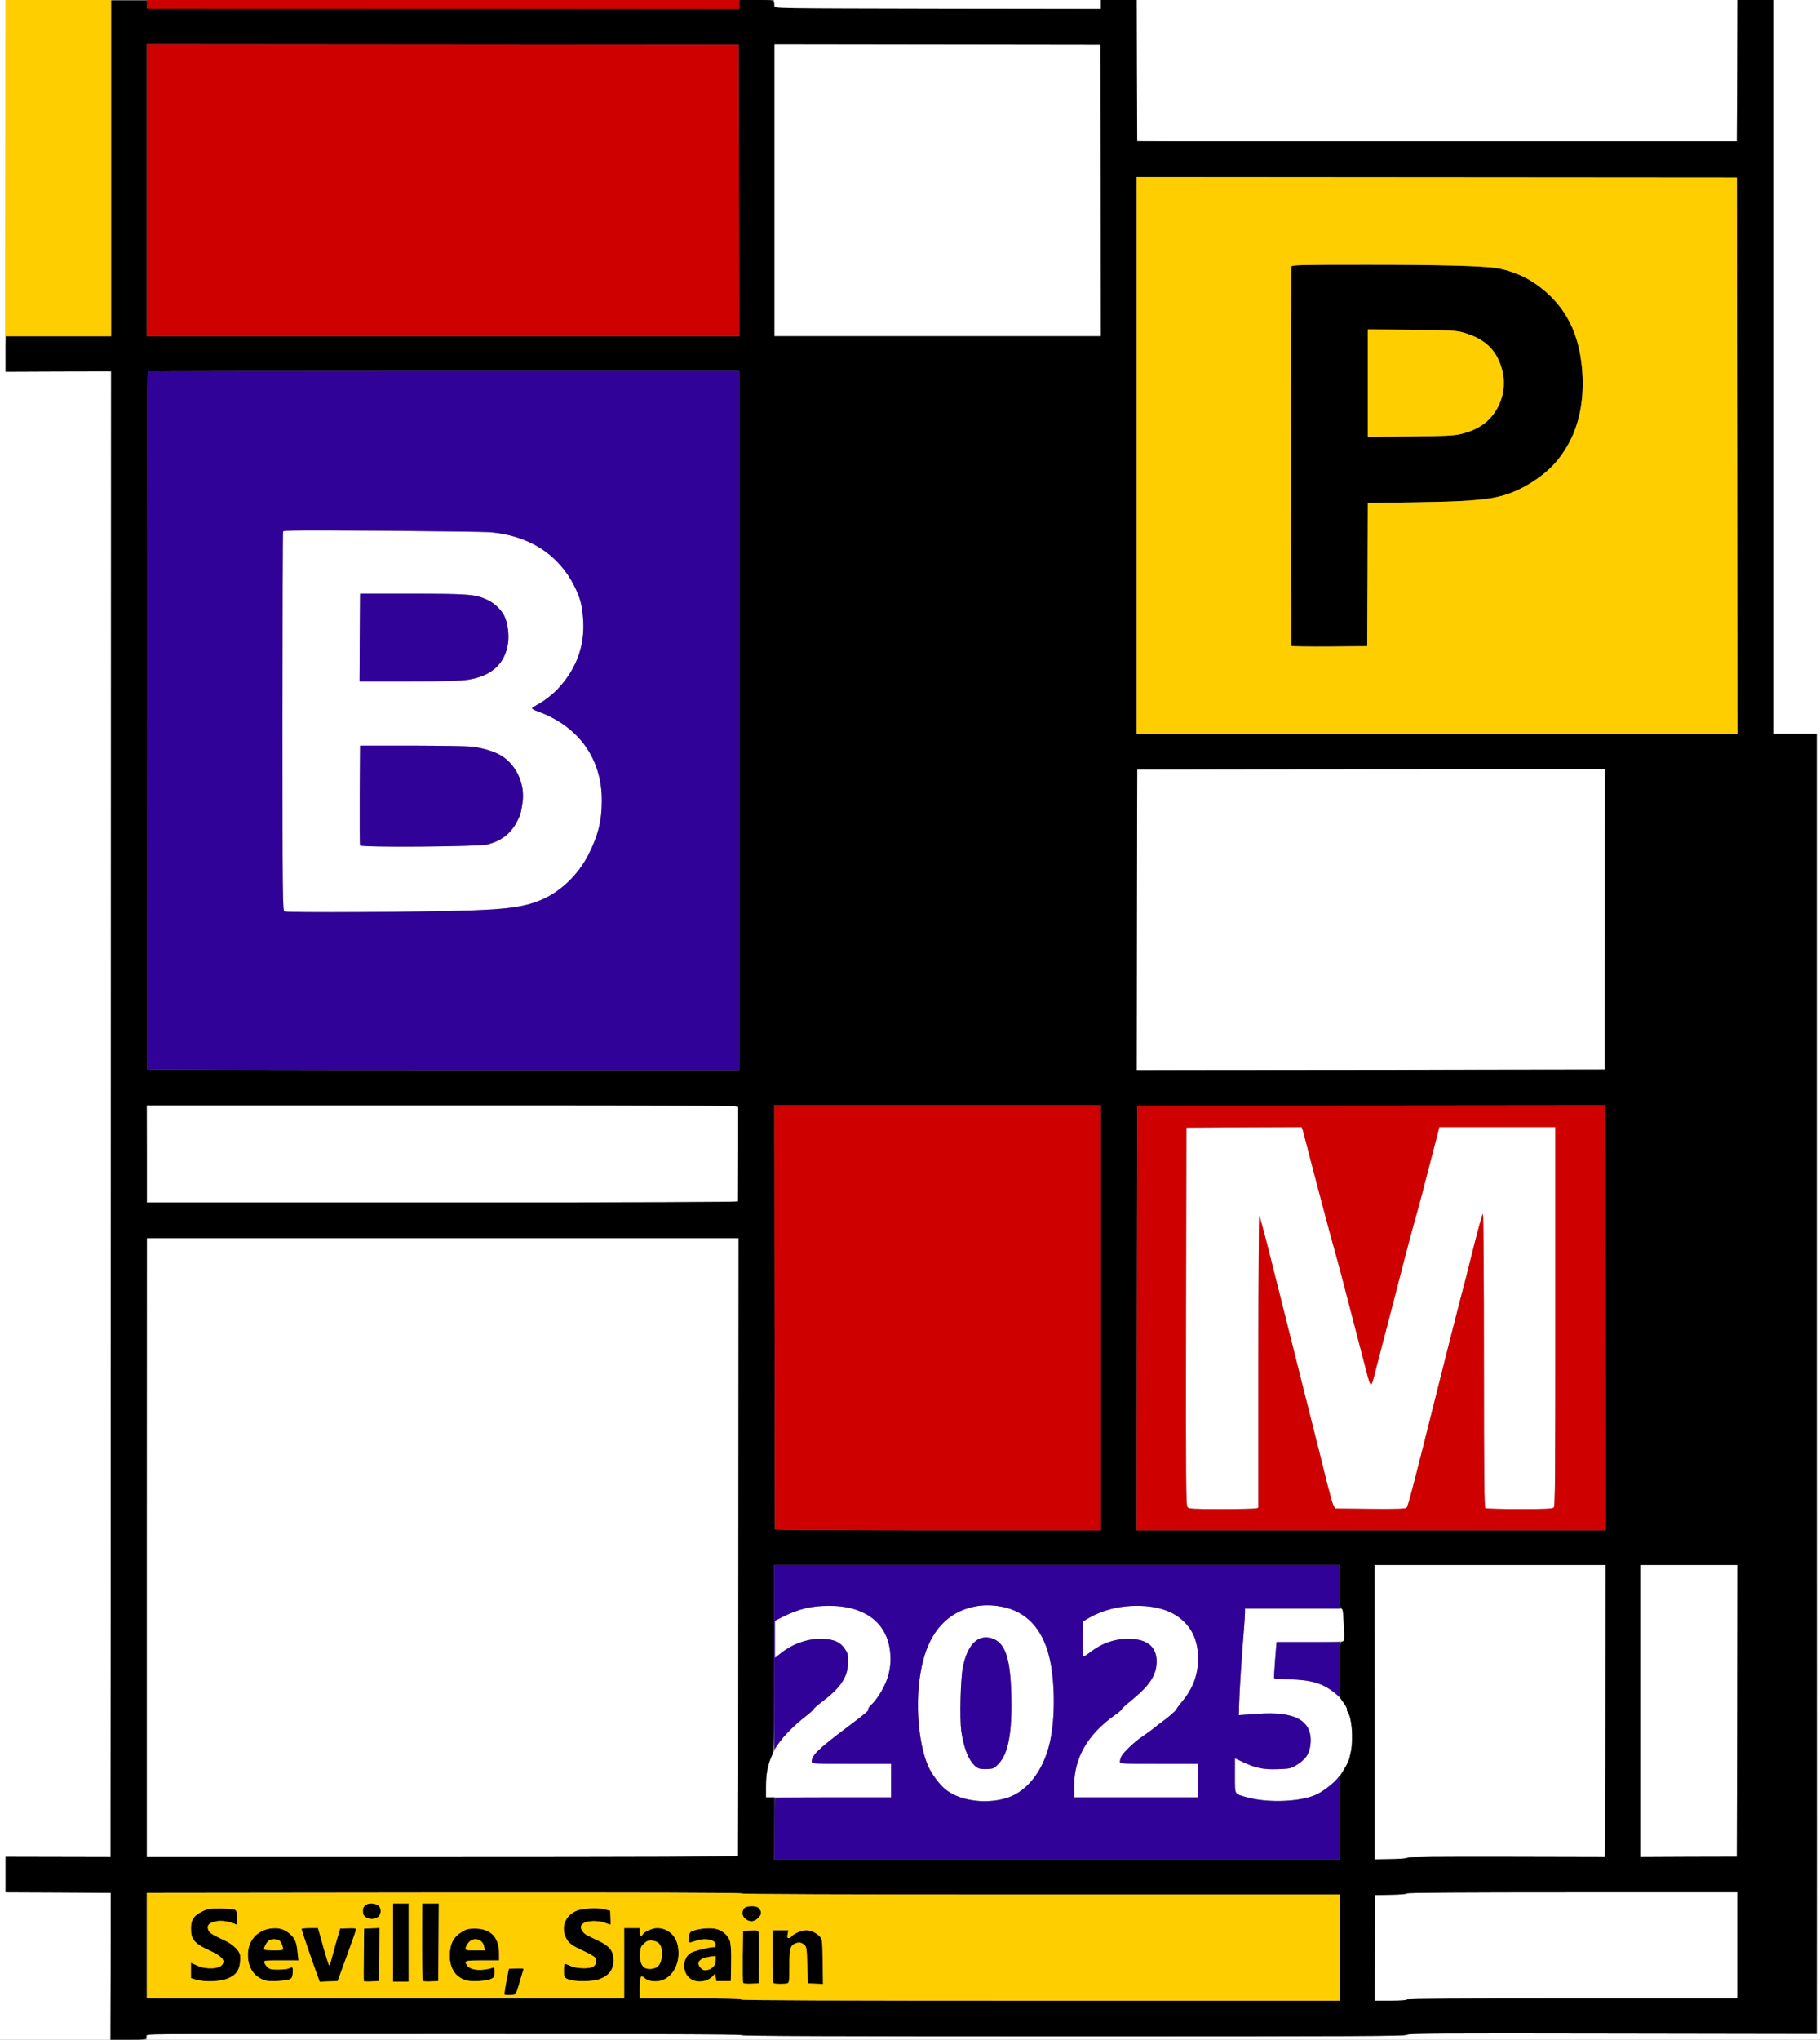
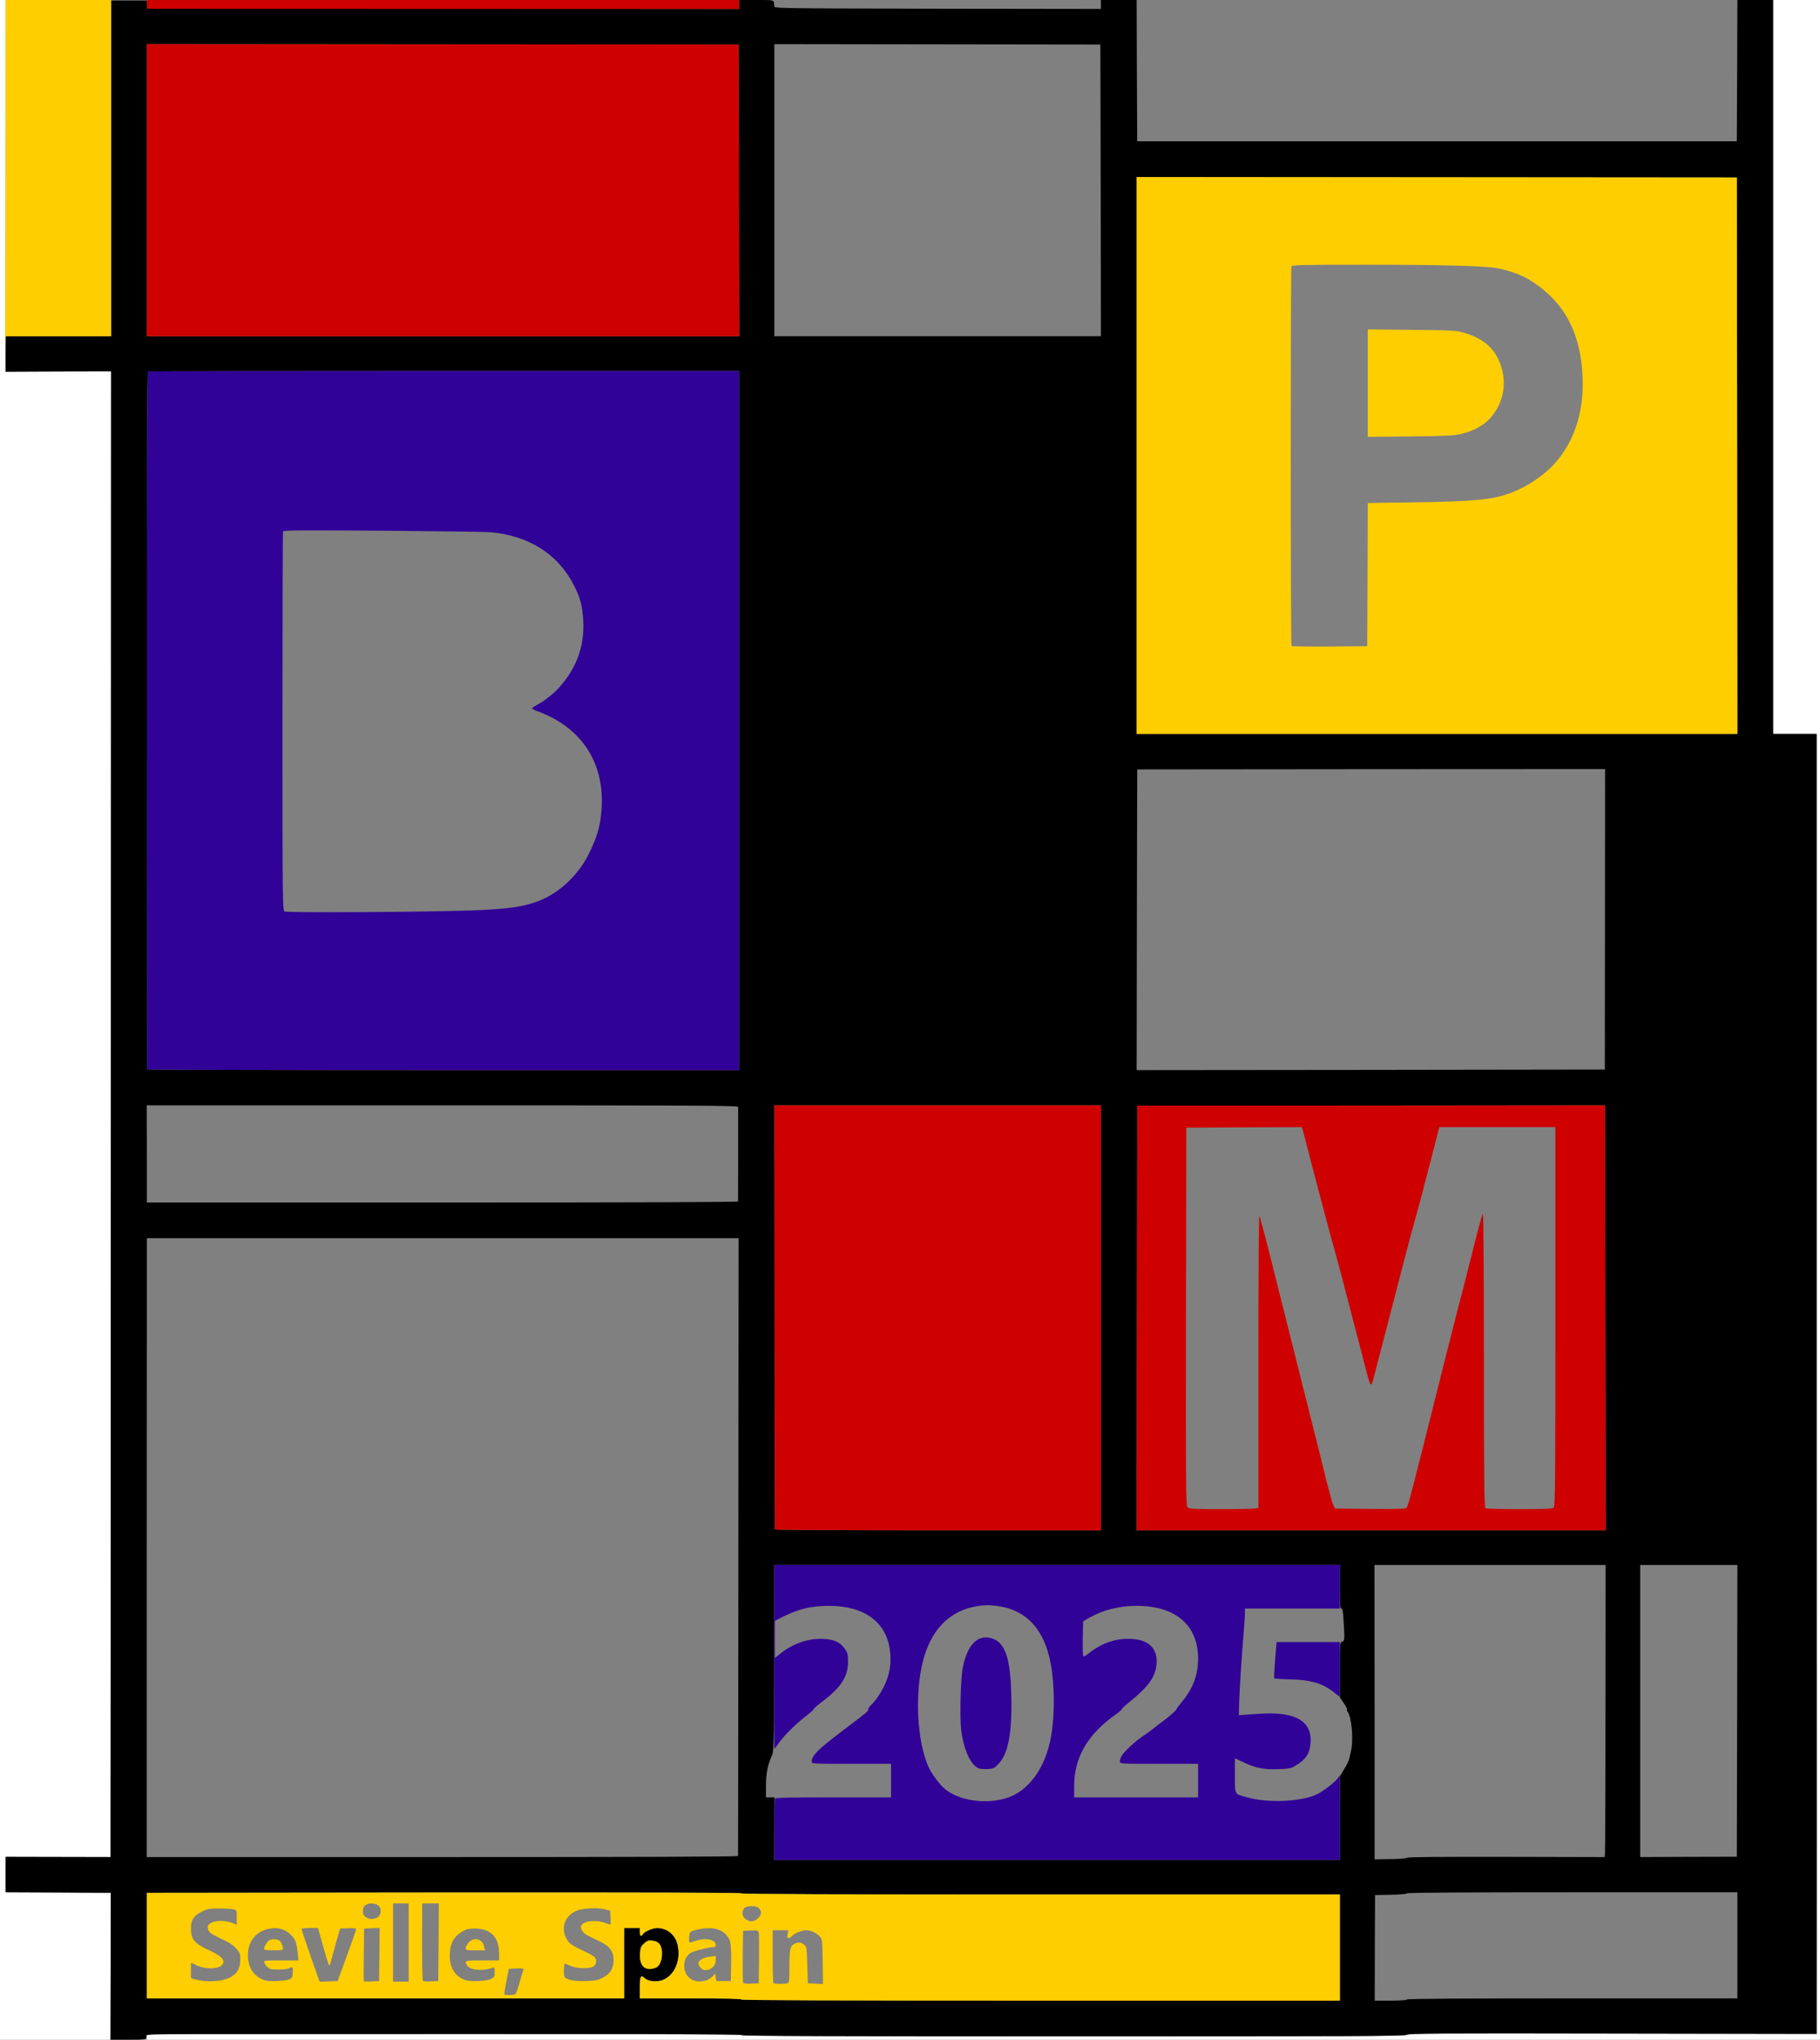
<svg xmlns="http://www.w3.org/2000/svg" width="1630" height="1826" class="img-fluid" viewBox="0 0 16300 18260">
  <rect x="0" y="0" width="16300" height="18260" fill="#808080" stroke="none" />
  <g fill="#fff">
    <path d="M0 9130V0h51l-1 1578c-1 867-1 1616 0 1663v87l473-2 472-1-2 6225c-1 3424-2 6416-3 6650v425l-470-1-470-1v317l471 2 471 3-1 430c-1 237-1 532-1 658v227H0zm1313 9105v-25h401c4186-2 4918-1 4930 9 9 8 843 11 2978 11 2535 0 2967-2 2977-14s279-14 1841-11l1830 3v-76c1-43 1-2628 0-5747V6570h-390V0h420v18260H1313z" />
-     <path d="m12313 17438 2-473 143-3c83-1 142-7 142-12 0-7 528-10 1480-10h1480v950h-1480c-980 0-1480 3-1480 10 0 6-55 10-144 10h-144zm-2-2110-1-1318h2070l-1 1283c0 705-3 1293-5 1307l-4 25-877-2c-595-1-881 1-890 8-7 6-72 11-152 12l-140 2zM1314 13855l1-2770h5300l-2 2760c-1 1518-2 2765-3 2770 0 7-890 10-2648 10H1314zm13376 1463v-1308h870l-2 1306-3 1306-433 1-432 2zm-5950 802c-167-19-263-70-356-191-81-106-125-234-149-439-36-305-1-598 96-799 117-242 364-360 642-307 215 41 359 192 422 440 49 191 57 497 19 717-39 228-147 413-299 511-84 55-242 84-375 68m205-332c87-92 121-282 112-623-9-330-57-463-177-499-122-36-215 56-256 256-21 101-30 457-15 572 18 130 55 239 99 288 47 51 64 59 136 55 55-3 61-6 101-49m2400 331c-96-7-219-35-264-58-20-11-21-19-21-166v-154l73 34c112 53 183 68 311 63 100-3 116-6 158-31 91-53 127-106 135-196 19-205-136-293-470-268-67 4-133 9-147 10l-25 2 3-110c3-108 22-411 42-650 5-66 10-137 10-157v-38h878l7 139c4 77 4 144 0 150-4 8-102 11-304 11h-298l-13 160c-7 88-11 163-8 165 3 3 65 7 139 9 189 5 291 35 393 113 49 38 129 141 120 155-3 4 1 18 9 30 30 49 40 116 34 241-5 122-13 158-50 232-50 100-153 202-257 255-99 50-275 73-455 59m-4485-132c0-246 102-425 352-619 43-33 76-63 75-67-1-5 35-36 80-70 165-125 228-221 228-353 0-69-3-80-30-119-42-59-91-81-187-87-136-8-279 41-395 136l-43 34v-332l59-30c154-77 264-104 426-104 135 0 208 15 313 66 191 90 278 310 220 548-22 90-93 214-157 274-16 16-28 33-25 38 7 11-11 27-197 167-251 189-309 245-309 301 0 20 4 20 355 20h355v300H6860zm2760 0c0-250 120-459 362-631 37-26 67-51 65-55-1-4 32-35 73-68 162-131 226-219 237-326 15-145-62-226-222-235-135-7-257 32-371 119-28 22-55 39-60 39-6 0-9-64-7-157l3-158 53-31c124-71 272-109 432-108 177 0 304 40 399 125 101 90 146 196 146 346 0 148-47 273-149 393-25 30-45 57-44 61 2 7-86 84-137 119-19 13-37 27-40 30-10 10-86 67-135 100-64 43-163 137-181 172-8 15-14 36-14 48 0 20 4 20 350 20h350v300H9620zm1016-2493c-15-14-16-179-14-1707l3-1692 517-3 516-2 11 32c5 18 38 141 71 273 52 202 181 687 226 845 36 130 71 264 249 950 64 249 61 245 94 120 11-41 38-147 61-235 41-156 89-340 205-790 31-121 74-281 95-355 42-148 84-309 155-585 25-99 51-197 56-217l10-38h1039v1696c0 1456-2 1697-14 1710-12 11-67 14-308 14-161 0-299-4-305-8-10-6-13-288-13-1320 0-721-4-1313-9-1316-4-3-45 144-90 326s-100 397-122 477c-21 80-113 443-204 806-206 823-253 1006-267 1022-8 11-77 13-326 11l-316-3-12-25c-7-14-17-43-22-65-6-22-20-74-31-115s-23-86-25-100c-3-14-89-358-192-765-102-407-231-920-286-1140s-104-404-109-409c-5-6-9 514-9 1301v1311l-22 6c-13 3-152 6-310 6-248 0-289-2-302-16m-9321-3164-1-435h2648c2347 0 2648 2 2649 15 0 14 0 822-1 845 0 7-867 10-2647 10H1315zm8867-2096 3-1346 2095-2 2095-1-1 1345-1 1345-2097 3-2096 2zm-7634-74c-17-10-18-102-18-1700 0-928 2-1694 5-1702 4-11 158-12 888-7 485 4 918 10 962 13 351 29 615 197 758 481 50 101 66 155 77 265 26 248-47 466-220 653-45 50-133 118-187 145-23 12-44 26-47 31-4 5 15 17 41 26 372 132 583 422 583 800 0 184-33 315-122 490-91 178-252 331-423 402-144 61-293 82-640 94-448 15-1637 21-1657 9m1822-601c120-33 199-93 254-192 37-68 41-82 56-184 22-155-46-316-170-405-63-45-177-82-290-94-41-5-282-8-535-9h-460l-3 440c-1 242 0 446 3 453 8 20 1068 12 1145-9m-183-1473c215-32 337-143 363-329 11-78-4-188-34-245s-88-112-149-141c-110-51-159-55-672-56h-470l-3 393-2 392h437c322 0 462-4 530-14m2748-4383V395l1460 2 1460 2 3 1306 2 1305H6935zm3250-441c-3-3-5-288-5-634V0h5380l-2 633-3 632-2682 1c-1476 1-2685-1-2688-4M6939 78c-1-2-3-20-4-40l-4-38h2929v80H8400c-803 0-1460-1-1461-2" />
  </g>
  <path d="m991 17603 1-658-471-3-471-2v-317l470 1 470 1v-425c1-234 2-3226 3-6650l2-6225-472 1-473 2v-318h945V5h320l1 35v35l2652 3 2652 2V0h155c168 0 156-4 159 55 1 20 9 20 1464 23l1462 2V0h320l2 633 3 632h5370l3-633 2-632h320v6570h390v5815c1 3119 1 5704 0 5747v76l-1830-3c-1562-3-1831-1-1841 11s-442 14-2977 14c-2135 0-2969-3-2978-11-12-10-739-11-4932-9-316 0-403 3-401 13 5 36 2 37-161 37H989zm11009-168v-475H9320c-1783 0-2680-3-2680-10s-889-9-2662-8l-2663 3v945h4275v-630h140v35c0 36 13 46 27 21 14-24 87-56 128-56 93 1 166 62 185 157 30 144-37 283-152 314-53 14-116 4-145-23-34-32-43-15-43 88v94h455c297 0 455 3 455 10s900 10 2680 10h2680zm600 465c0-7 500-10 1480-10h1480v-950h-1480c-952 0-1480 3-1480 10 0 5-59 11-142 12l-143 3-2 473-1 472h144c89 0 144-4 144-10m-6709-296c27-24 42-80 37-136-6-61-30-88-85-95-34-4-45-1-73 24-29 26-34 37-38 90-5 68 14 118 51 133 30 13 85 5 108-16m6109-1328v-374l38-63c22-35 42-77 46-94 4-16 11-48 16-70 23-102 5-307-31-351-6-7-8-17-6-21 3-5-10-31-29-58l-34-50v-246c0-238 1-247 20-252 23-6 24-20 13-190-4-80-9-107-20-107-10 0-13-38-13-195v-195H6934l-1 833c-1 815-2 833-22 878-36 80-51 159-51 266v103h76l-1 280-1 280h5066zm603 355c9-7 295-9 890-8l877 2 4-25c2-14 5-602 5-1307l1-1283h-2070l1 1318v1317l140-2c80-1 145-6 152-12m-5993-16c1-5 2-1252 3-2770l2-2760H1315l-1 2770v2770h2648c1758 0 2648-3 2648-10m8948-1299 2-1306h-870v2615l432-2 433-1zm-5698-3518V9895H6935l2 1895c2 1042 3 1898 3 1902s657 8 1460 8h1460zm4518 0-3-1903-2095 2-2095 1-3 1901-2 1901h4201zm-7768-1043c1-23 1-831 1-845-1-13-302-15-2649-15H1314l1 435v435h2648c1780 0 2647-3 2647-10m10-4304V3322H3978c-1454 0-2647 2-2653 4-7 3-9 1051-8 3122 1 1714 2 3120 2 3125 1 4 1194 7 2651 7h2650zm7754 1779 1-1345-2095 1-2095 2-3 1346-2 1346 2096-2 2097-3zm1184-4150-3-2491-2688-2-2687-2v4985h5380zM6618 1705l-3-1306-2650-2-2650-2v2615h5306zm3240 0-3-1306-1460-2-1460-2v2615h2925z" />
-   <path d="M4518 17855c-2-3 5-56 17-117l22-113 68-3c52-2 66 0 63 10-3 7-18 58-34 113-15 55-32 103-38 107-12 9-90 11-98 3m2137-107c-3-8-4-115-3-238l3-225 67-3c63-3 68-1 73 20 3 13 4 120 3 238l-3 215-68 3c-49 2-69-1-72-10m272 5c-4-3-7-111-7-240v-233h141l-7 35c-5 27-3 35 9 35 8 0 21-7 28-17 20-24 89-53 127-53 43 0 91 21 122 54 25 27 25 30 28 227l3 200-68-3-68-3-5-163c-5-157-6-165-29-183-27-22-49-24-84-8-40 18-47 50-47 203 0 122-2 145-16 150-21 8-119 8-127-1m-5112-19c-16-2-47-9-67-14l-38-11v-138l53 24c80 38 201 33 229-9 27-39-7-75-122-128-130-60-160-97-160-194 0-77 25-115 98-151 51-25 67-28 157-28 55 0 112 4 128 8 26 7 27 10 27 72v65l-27-11c-61-23-127-29-172-16-53 15-69 36-56 73 10 28 31 41 153 98 71 33 131 93 133 134 8 150-60 218-226 226-44 2-93 2-110 0m568-3c-102-26-163-111-163-230 0-130 85-225 215-238 64-7 115 9 162 50 45 40 60 74 68 165l8 72h-156c-148 0-155 1-150 19 3 11 15 29 28 41 20 19 35 22 98 22 42 0 84-5 95-11 33-18 37-13 34 38-3 40-8 51-28 60-32 14-171 22-211 12m149-277c10-9-11-68-29-81-9-7-31-13-48-13s-39 6-48 13c-20 15-48 68-41 79 6 9 157 11 166 2m310 229c-43-116-142-406-142-414 0-5 33-9 74-9h74l50 178c43 151 51 173 58 147 4-16 26-95 48-175l42-145 72-3c54-2 72 0 71 10 0 7-37 114-83 238l-82 225-81 3-80 3zm417 53c-3-3-3-110-1-238l3-233 70-3 69-3-2 238-3 238-65 3c-36 2-68 1-71-2m261-346v-350h140v700h-140zm267 344c-4-4-7-162-7-351l1-343h149l-2 348-3 347-65 3c-36 2-69 0-73-4m401-3c-101-21-161-105-160-223 0-106 33-170 112-216 37-22 57-27 115-27 142 1 215 78 215 226v59h-150c-160 0-166 2-135 47 19 27 77 44 125 37 60-8 84-12 103-19 15-6 17-1 17 39s-3 47-30 61c-34 18-159 27-212 16m148-303c-13-71-94-92-140-37-14 17-26 39-26 50 0 17 8 19 86 19h87zm804 303c-79-12-90-23-90-91 0-33 4-60 9-60s28 9 52 20c51 23 160 27 199 7 29-14 39-59 18-84-7-9-51-34-98-56-109-50-136-70-160-117-49-96-8-203 94-245 53-22 189-29 251-13l50 13 3 63c2 34 1 62-1 62-3 0-24-7-48-16-88-31-201-16-215 28-4 13 1 30 13 47 21 27 23 29 145 86 99 47 133 92 133 174-1 114-78 177-226 185-46 3-104 1-129-3m1063-6c-92-40-103-187-18-242 28-18 170-53 216-53 5 0 9-9 9-19 0-48-94-66-180-36-23 8-47 15-52 15s-8-21-6-47c3-46 5-48 43-61 60-20 155-26 203-13 58 16 107 61 121 113 7 27 11 101 9 198l-3 155h-130l-5-33-5-34-24 26c-41 43-119 57-178 31m184-117c16-15 23-33 23-60v-38l-47 6c-98 13-134 54-87 101 20 20 31 24 57 19 17-3 41-16 54-28m289-429c-29-23-35-64-12-95 18-24 107-27 130-4 30 32 29 58-3 90-35 36-77 39-115 9m-3391-11c-28-16-35-28-35-65 0-53 58-78 124-53 47 17 47 97 1 118-32 15-64 15-90 0m8282-11385c-9-8-9-3375-1-3397 6-14 74-16 673-16 661 0 1046 10 1171 31 296 50 570 274 683 559 116 294 108 710-20 964-94 188-202 303-387 414-209 125-365 150-1008 159l-428 6-2 641-3 641-336 3c-184 1-338-1-342-5m1513-1897c106-24 196-70 256-132 120-123 162-301 110-468-50-161-154-256-341-309-63-18-107-21-462-24l-393-4v962l378-4c307-3 391-7 452-21" />
  <g fill="#310298">
    <path d="M6936 16383c1-148 2-274 3-280 1-10 112-13 521-13h520v-300h-355c-351 0-355 0-355-20 0-56 58-112 309-301 186-140 204-156 197-167-3-5 9-22 25-38 41-38 86-105 119-173 49-103 65-201 50-318-32-253-230-397-545-397-162 0-272 27-426 104l-59 30v332l43-34c116-95 259-144 395-136 96 6 145 28 187 87 27 39 30 50 30 119 0 132-63 228-228 353-45 34-81 65-80 70 1 4-32 34-75 67-91 71-188 167-237 236-19 27-36 51-39 53-2 3-4-367-3-821l1-826h5066v390h-850v38c0 20-5 91-10 157-20 239-39 542-42 650l-3 110 25-2c14-1 80-6 147-10 334-25 489 63 470 268-8 90-44 143-135 196-42 25-58 28-158 31-128 5-199-10-311-63l-73-34v154c0 178-8 163 112 196 192 53 492 38 629-31 54-28 153-104 178-138l20-27 1 378v377H6935zm2074-285c202-61 355-271 404-557 38-220 30-526-19-717-63-248-207-399-422-440-94-18-169-18-255 1-227 48-384 217-452 486-75 295-53 713 48 944 28 62 99 159 147 199 124 105 361 141 549 84m1720-158v-150h-350c-346 0-350 0-350-20 0-12 6-33 14-48 18-35 117-129 181-172 49-33 125-90 135-100 3-3 21-17 40-30 51-35 139-112 137-119-1-4 19-31 44-61 102-120 149-245 149-393 0-297-201-470-545-471-160-1-308 37-432 108l-53 31-3 158c-2 93 1 157 7 157 5 0 32-17 60-39 114-87 236-126 371-119 160 9 237 90 222 235-11 107-75 195-237 326-41 33-74 64-73 68 2 4-28 29-65 55-242 172-362 381-362 631v103h1110z" />
    <path d="M8765 15831c-72-31-132-161-156-337-15-115-6-471 15-572 41-200 134-292 256-256 120 36 168 169 177 499 9 341-25 531-112 623-40 43-46 46-101 49-33 1-68-1-79-6m3180-682c-101-80-203-110-394-115-74-2-136-6-139-9-3-2 1-77 8-165l13-160h567v245c0 135-1 245-2 244-2 0-25-18-53-40M1319 9573c0-5-1-1411-2-3125-1-2071 1-3119 8-3122 6-2 1199-4 2653-4h2642v6258H3970c-1457 0-2650-3-2651-7m2886-1422c347-12 496-33 640-94 171-71 332-224 423-402 89-175 122-306 122-490 0-378-211-668-583-800-26-9-45-21-41-26 3-5 24-19 47-31 54-27 142-95 187-145 173-187 246-405 220-653-11-110-27-164-77-265-143-284-407-452-758-481-44-3-477-9-962-13-730-5-884-4-888 7-3 8-5 774-5 1702 0 1598 1 1690 18 1700 20 12 1209 6 1657-9" />
-     <path d="M3225 7568c-3-7-4-211-3-453l3-440h460c253 1 494 4 535 9 113 12 227 49 290 94 124 89 192 250 170 405-15 102-19 116-56 184-55 99-134 159-254 192-77 21-1137 29-1145 9m-3-1860 3-393h470c513 1 562 5 672 56 61 29 119 84 149 141s45 167 34 245c-26 186-148 297-363 329-68 10-208 14-530 14h-437z" />
  </g>
  <path fill="#ce0000" d="M6940 13692c0-4-1-860-3-1902l-2-1895h2925v3805H8400c-803 0-1460-4-1460-8m3242-1893 3-1901 2095-1 2095-2 3 1903 3 1902h-4201zm1066 1705 22-6v-1311c0-787 4-1307 9-1301 5 5 54 189 109 409s184 733 286 1140c103 407 189 751 192 765 2 14 14 59 25 100s25 93 31 115c5 22 15 51 22 65l12 25 316 3c249 2 318 0 326-11 14-16 61-199 267-1022 91-363 183-726 204-806 22-80 77-295 122-477s86-329 90-326c5 3 9 595 9 1316 0 1032 3 1314 13 1320 6 4 144 8 305 8 241 0 296-3 308-14 12-13 14-254 14-1710v-1696h-1039l-10 38c-5 20-31 118-56 217-71 276-113 437-155 585-21 74-64 234-95 355-116 450-164 634-205 790-23 88-50 194-61 235-33 125-30 129-94-120-178-686-213-820-249-950-45-158-174-643-226-845-33-132-66-255-71-273l-11-32-516 2-517 3-3 1692c-2 1528-1 1693 14 1707 13 14 54 16 302 16 158 0 297-3 310-6M1315 1703V395l2650 2 2650 2 3 1306 3 1305H1315zm4-1625c0-2-1-20-2-41l-2-37h5305v80H3970c-1457 0-2650-1-2651-2" />
  <g fill="#ffce00">
    <path d="M6640 17900c0-7-158-10-455-10h-455v-94c0-103 9-120 43-88 29 27 92 37 145 23 115-31 182-170 152-314-19-95-92-156-185-157-41 0-114 32-128 56-14 25-27 15-27-21v-35h-140v630H1315v-945l2663-3c1773-1 2662 1 2662 8s897 10 2680 10h2680v950H9320c-1780 0-2680-3-2680-10m-2024-48c6-4 23-52 38-107 16-55 31-106 34-113 3-10-11-12-63-10l-68 3-22 113c-12 61-19 114-17 117 8 8 86 6 98-3m2182-312c1-118 0-225-3-238-5-21-10-23-73-20l-67 3-3 225c-1 123 0 230 3 238 3 9 23 12 72 10l68-3zm256 214c14-5 16-28 16-150 0-153 7-185 47-203 35-16 57-14 84 8 23 18 24 26 29 183l5 163 68 3 68 3-3-200c-3-197-3-200-28-227-31-33-79-54-122-54-38 0-107 29-127 53-7 10-20 17-28 17-12 0-14-8-9-35l7-35h-141v233c0 129 3 237 7 240 8 9 106 9 127 1m-4997-50c74-36 100-90 94-196-2-41-62-101-133-134-122-57-143-70-153-98-13-37 3-58 56-73 45-13 111-7 172 16l27 11v-65c0-62-1-65-27-72-16-4-73-8-128-8-90 0-106 3-157 28-73 36-98 74-98 151 0 97 30 134 160 194 115 53 149 89 122 128-28 42-149 47-229 9l-53-24v138l38 11c102 28 234 21 309-16m537 15c20-9 25-20 28-60 3-51-1-56-34-38-11 6-53 11-95 11-63 0-78-3-98-22-13-12-25-30-28-41-5-18 2-19 150-19h156l-8-72c-8-91-23-125-68-165-47-41-98-57-162-50-130 13-215 108-215 238 0 119 61 204 163 230 40 10 179 2 211-12m512-209c46-124 83-231 83-238 1-10-17-12-71-10l-72 3-42 145c-22 80-44 159-48 175-7 26-15 4-58-147l-50-178h-74c-41 0-74 4-74 9 0 8 99 298 142 414l21 58 80-3 81-3zm292-13 2-238-69 3-70 3-3 233c-2 128-2 235 1 238s35 4 71 2l65-3zm262-107v-350h-140v700h140zm268-2 2-348h-149l-1 343c0 189 3 347 7 351s37 6 73 4l65-3zm472 327c27-14 30-21 30-61s-2-45-17-39c-85 32-199 24-228-18-31-45-25-47 135-47h150v-59c0-148-73-225-215-226-58 0-78 5-115 27-79 46-112 110-112 216-1 118 59 202 160 223 53 11 178 2 212-16m1002-12c65-35 92-81 93-154 0-82-34-127-133-174-122-57-124-59-145-86-12-17-17-34-13-47 14-44 127-59 215-28 24 9 45 16 48 16 2 0 3-28 1-62l-3-63-50-13c-62-16-198-9-251 13-102 42-143 149-94 245 24 47 51 67 160 117 47 22 91 47 98 56 21 25 11 70-18 84-39 20-148 16-199-7-24-11-47-20-52-20s-9 27-9 60c0 51 3 61 23 72 35 19 104 27 196 22 66-3 94-10 133-31m919 27c19-6 46-22 60-36l24-26 5 34 5 33h130l3-155c2-97-2-171-9-198-14-52-63-97-121-113-48-13-143-7-203 13-38 13-40 15-43 61-2 26 1 47 6 47s29-7 52-15c86-30 180-12 180 36 0 10-4 19-9 19-46 0-188 35-216 53-85 55-74 202 18 242 38 17 70 18 118 5m470-560c32-32 33-58 3-90-23-23-112-20-130 4-23 31-17 72 12 95 38 30 80 27 115-9m-3416-2c46-21 46-101-1-118-66-25-124 0-124 53 0 37 7 49 35 65 26 15 58 15 90 0" />
    <path d="M2366 17452c-7-11 21-64 41-79 9-7 31-13 48-13s39 6 48 13c18 13 39 72 29 81-9 9-160 7-166-2m1804-11c0-11 12-33 26-50 46-55 127-34 140 37l7 32h-87c-78 0-86-2-86-19m2106 176c-47-47-11-88 87-101l47-6v38c0 45-29 78-77 88-26 5-37 1-57-19m-493 3c-37-15-56-65-51-133 4-53 9-64 38-90 28-25 39-28 73-24 55 7 79 34 85 95 5 56-10 112-37 136-23 21-78 29-108 16m4397-13542V1585l2687 2 2688 2 3 2491 2 2490h-5380zm2068 1066 2-641 428-6c536-8 696-24 859-87 139-53 288-153 380-253 193-212 281-502 253-842-29-374-183-635-479-814-66-40-194-85-281-100-125-21-510-31-1171-31-599 0-667 2-673 16-8 22-8 3389 1 3397 4 4 158 6 342 5l336-3z" />
    <path d="M12250 3430v-481l393 4c355 3 399 6 462 24 187 53 291 148 341 309 52 167 10 345-110 468-60 62-150 108-256 132-61 14-145 18-452 21l-378 4zM46 3045c2-60 4-770 4-1577V0h945v3010H51l-4 73c-2 39-3 23-1-38" />
  </g>
</svg>